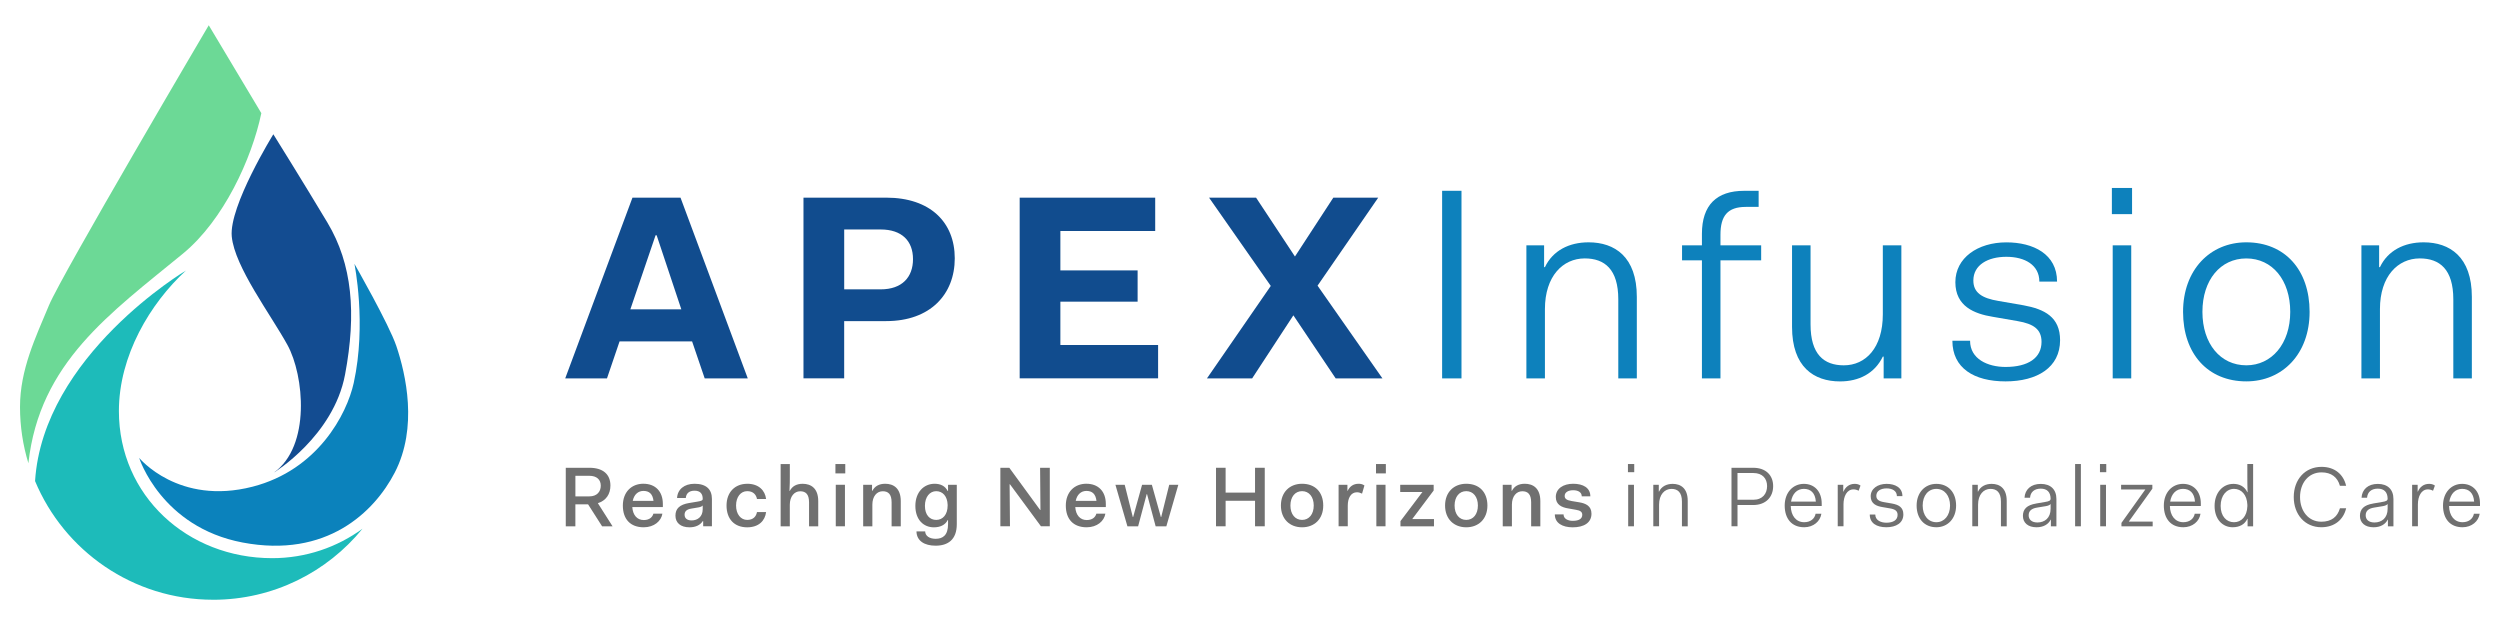
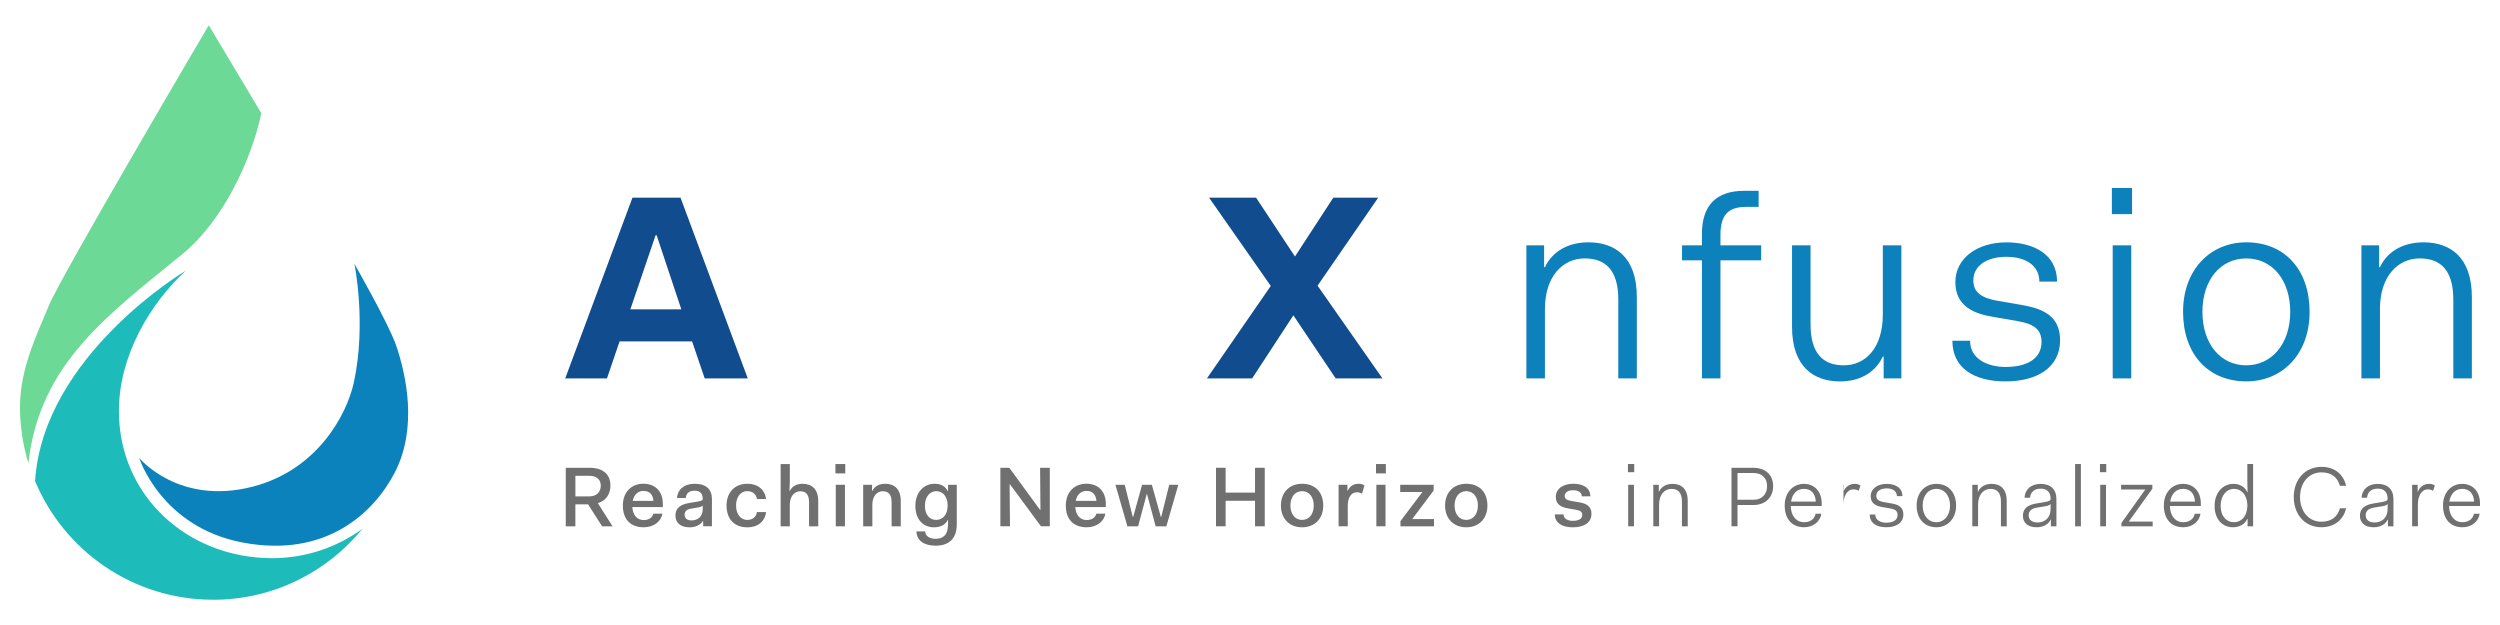
<svg xmlns="http://www.w3.org/2000/svg" width="200" height="50" viewBox="0 0 200 50" fill="none">
  <g clip-path="url(#clip0_1177_23024)">
    <path d="M50.597 15.813H54.442L59.822 30.272H56.376L55.367 27.31H49.566L48.558 30.272H45.217L50.597 15.813ZM50.429 24.746H54.506L52.531 18.82H52.447L50.429 24.746Z" fill="#114C8E" />
-     <path d="M64.278 15.812H70.897C74.427 15.812 76.381 17.788 76.381 20.666C76.381 23.544 74.427 25.688 70.897 25.688H67.534V30.269H64.278V15.81V15.812ZM67.536 18.356V23.148H70.456C72.158 23.148 73.04 22.181 73.04 20.732C73.04 19.283 72.158 18.358 70.456 18.358H67.536V18.356Z" fill="#114C8E" />
-     <path d="M81.572 15.814H92.416V18.482H84.83V21.634H91.009V24.134H84.83V27.6H92.648V30.268H81.574V15.81L81.572 15.814Z" fill="#114C8E" />
    <path d="M101.663 22.875L96.725 15.813H100.486L103.596 20.521L106.665 15.813H110.257L105.404 22.853L110.594 30.27H106.853L103.47 25.227L100.172 30.27H96.557L101.663 22.873V22.875Z" fill="#114C8E" />
-     <path d="M115.37 15.263H116.919V30.272H115.37V15.263Z" fill="#0D81BC" />
    <path d="M122.111 19.626H123.528V21.371H123.594C124.227 20.04 125.536 19.386 127.085 19.386C129.179 19.386 130.946 20.543 130.946 23.749V30.272H129.463V23.945C129.463 21.545 128.372 20.673 126.779 20.673C125.033 20.673 123.594 22.09 123.594 24.73V30.27H122.111V19.624V19.626Z" fill="#0D81BC" />
    <path d="M136.154 20.827H134.564V19.628H136.154V18.711C136.154 16.399 137.332 15.265 139.534 15.265H140.691V16.552H139.666C138.205 16.552 137.637 17.272 137.637 18.777V19.628H140.893V20.827H137.637V30.272H136.154V20.827Z" fill="#0D81BC" />
    <path d="M143.361 19.627H144.844V25.954C144.844 28.353 145.913 29.226 147.506 29.226C149.251 29.226 150.626 27.829 150.626 25.147V19.627H152.109V30.273H150.692V28.528H150.626C149.972 29.881 148.707 30.513 147.202 30.513C145.108 30.513 143.363 29.356 143.363 26.15V19.627H143.361Z" fill="#0D81BC" />
    <path d="M157.606 27.262C157.606 28.724 159.023 29.356 160.442 29.356C162.253 29.356 163.322 28.636 163.322 27.349C163.322 26.346 162.69 25.91 161.425 25.691L159.417 25.343C157.956 25.103 156.429 24.515 156.429 22.573C156.429 20.632 158.218 19.389 160.508 19.389C162.668 19.389 164.565 20.327 164.565 22.529H163.148C163.148 21.198 161.991 20.544 160.508 20.544C159.025 20.544 157.868 21.198 157.868 22.441C157.868 23.422 158.567 23.858 159.876 24.076L161.883 24.424C163.562 24.731 164.807 25.363 164.807 27.216C164.807 29.398 162.974 30.511 160.444 30.511C157.914 30.511 156.191 29.442 156.191 27.261H157.608L157.606 27.262Z" fill="#0D81BC" />
    <path d="M168.95 15.037H170.565V17.131H168.95V15.037ZM169.016 19.627H170.499V30.272H169.016V19.627Z" fill="#0D81BC" />
    <path d="M179.706 19.386C182.783 19.386 184.768 21.589 184.768 24.948C184.768 28.306 182.608 30.51 179.706 30.51C176.63 30.51 174.645 28.306 174.645 24.948C174.645 21.589 176.804 19.386 179.706 19.386ZM179.706 29.225C181.736 29.225 183.219 27.502 183.219 24.95C183.219 22.398 181.78 20.675 179.706 20.675C177.633 20.675 176.194 22.398 176.194 24.95C176.194 27.502 177.633 29.225 179.706 29.225Z" fill="#0D81BC" />
    <path d="M188.913 19.626H190.33V21.371H190.396C191.029 20.04 192.338 19.386 193.887 19.386C195.98 19.386 197.748 20.543 197.748 23.749V30.272H196.265V23.945C196.265 21.545 195.174 20.673 193.581 20.673C191.835 20.673 190.396 22.09 190.396 24.73V30.27H188.913V19.624V19.626Z" fill="#0D81BC" />
    <path d="M45.262 37.422H47.153C48.248 37.422 48.834 37.952 48.834 38.845C48.834 39.525 48.488 40.05 47.828 40.254L49.005 42.105H48.168L47.045 40.344H46.03V42.105H45.262V37.424V37.422ZM46.032 38.062V39.71H47.149C47.756 39.71 48.062 39.335 48.062 38.853C48.062 38.371 47.736 38.064 47.149 38.064H46.032V38.062Z" fill="#707070" />
    <path d="M51.477 38.7C52.41 38.7 53.028 39.293 53.028 40.319V40.564H50.584C50.624 41.21 50.972 41.604 51.503 41.604C51.973 41.604 52.203 41.352 52.271 41.094H52.992C52.896 41.687 52.331 42.183 51.495 42.183C50.434 42.183 49.828 41.536 49.828 40.447C49.828 39.359 50.522 38.698 51.475 38.698L51.477 38.7ZM50.618 40.069H52.279C52.217 39.519 51.939 39.273 51.477 39.273C51.048 39.273 50.722 39.565 50.62 40.069H50.618Z" fill="#707070" />
    <path d="M55.143 40.239L55.789 40.131C56.116 40.077 56.218 40.035 56.218 39.907C56.218 39.505 56.02 39.255 55.565 39.255C55.111 39.255 54.891 39.493 54.865 39.839H54.164C54.204 39.153 54.737 38.702 55.565 38.702C56.498 38.702 56.954 39.145 56.954 39.919V42.103H56.254V41.688H56.22C56.022 42.009 55.641 42.185 55.159 42.185C54.43 42.185 54.036 41.81 54.036 41.252C54.036 40.694 54.362 40.367 55.145 40.237L55.143 40.239ZM56.218 40.435C56.15 40.517 56.034 40.566 55.877 40.592L55.305 40.688C54.917 40.75 54.767 40.92 54.767 41.178C54.767 41.45 54.957 41.634 55.331 41.634C55.801 41.634 56.216 41.342 56.216 40.744V40.437L56.218 40.435Z" fill="#707070" />
    <path d="M59.776 38.701C60.694 38.701 61.205 39.232 61.287 39.918H60.558C60.496 39.578 60.258 39.292 59.776 39.292C59.259 39.292 58.885 39.754 58.885 40.443C58.885 41.131 59.259 41.593 59.776 41.593C60.266 41.593 60.496 41.307 60.558 40.967H61.287C61.205 41.653 60.703 42.186 59.776 42.186C58.755 42.186 58.123 41.533 58.123 40.444C58.123 39.356 58.817 38.703 59.776 38.703V38.701Z" fill="#707070" />
    <path d="M62.453 37.124H63.187V38.151C63.187 38.375 63.187 38.831 63.159 39.268H63.187C63.377 38.893 63.732 38.703 64.214 38.703C64.874 38.703 65.459 39.057 65.459 40.092V42.106H64.724V40.186C64.724 39.526 64.446 39.302 64.016 39.302C63.539 39.302 63.185 39.724 63.185 40.377V42.104H62.451V37.122L62.453 37.124Z" fill="#707070" />
    <path d="M66.834 37.123H67.622V37.872H66.834V37.123ZM66.862 38.782H67.596V42.103H66.862V38.782Z" fill="#707070" />
    <path d="M69.054 38.783H69.763V39.266H69.791C69.981 38.891 70.335 38.701 70.817 38.701C71.478 38.701 72.062 39.055 72.062 40.09V42.104H71.328V40.184C71.328 39.524 71.05 39.3 70.619 39.3C70.149 39.3 69.789 39.702 69.789 40.368V42.104H69.054V38.783Z" fill="#707070" />
    <path d="M74.014 42.512C74.02 42.88 74.368 43.104 74.85 43.104C75.443 43.104 75.843 42.804 75.843 41.934V41.607H75.815C75.611 42.01 75.203 42.186 74.712 42.186C73.876 42.186 73.229 41.573 73.229 40.471C73.229 39.368 73.915 38.701 74.766 38.701C75.243 38.701 75.611 38.877 75.815 39.28H75.843V38.783H76.543V41.934C76.543 43.184 75.823 43.655 74.848 43.655C73.963 43.655 73.331 43.275 73.317 42.512H74.012H74.014ZM74.898 41.593C75.423 41.593 75.811 41.171 75.811 40.443V40.388C75.791 39.694 75.409 39.294 74.898 39.294C74.388 39.294 73.994 39.742 73.994 40.471C73.994 41.199 74.382 41.593 74.898 41.593Z" fill="#707070" />
    <path d="M80.029 37.422H80.744L83.208 40.796H83.236L83.208 37.422H83.984V42.103H83.276L80.798 38.743H80.77L80.798 42.103H80.029V37.422Z" fill="#707070" />
    <path d="M86.914 38.7C87.847 38.7 88.466 39.293 88.466 40.319V40.564H86.022C86.062 41.21 86.41 41.604 86.94 41.604C87.411 41.604 87.641 41.352 87.709 41.094H88.43C88.333 41.687 87.769 42.183 86.932 42.183C85.872 42.183 85.265 41.536 85.265 40.447C85.265 39.359 85.96 38.698 86.912 38.698L86.914 38.7ZM86.058 40.069H87.717C87.655 39.519 87.377 39.273 86.914 39.273C86.486 39.273 86.16 39.565 86.058 40.069Z" fill="#707070" />
    <path d="M89.228 38.783H89.977L90.624 41.361H90.652L91.366 38.783H92.149L92.869 41.361H92.897L93.538 38.783H94.266L93.308 42.104H92.451L91.764 39.532H91.736L91.05 42.104H90.193L89.234 38.783H89.228Z" fill="#707070" />
    <path d="M97.281 37.422H98.049V39.409H100.403V37.422H101.18V42.103H100.403V40.062H98.049V42.103H97.281V37.422Z" fill="#707070" />
    <path d="M104.166 38.701C105.201 38.701 105.859 39.362 105.859 40.443C105.859 41.523 105.151 42.184 104.166 42.184C103.181 42.184 102.473 41.523 102.473 40.443C102.473 39.362 103.187 38.701 104.166 38.701ZM104.166 41.593C104.724 41.593 105.099 41.137 105.099 40.443C105.099 39.748 104.724 39.292 104.166 39.292C103.608 39.292 103.233 39.748 103.233 40.443C103.233 41.137 103.608 41.593 104.166 41.593Z" fill="#707070" />
    <path d="M107.085 38.783H107.793V39.266H107.814C107.978 38.911 108.27 38.701 108.692 38.701C108.828 38.701 108.984 38.721 109.155 38.837L108.964 39.49C108.814 39.416 108.686 39.382 108.556 39.382C108.06 39.382 107.822 39.864 107.822 40.443V42.102H107.087V38.781L107.085 38.783Z" fill="#707070" />
    <path d="M110.08 37.123H110.868V37.872H110.08V37.123ZM110.108 38.782H110.842V42.103H110.108V38.782Z" fill="#707070" />
    <path d="M112.019 38.783H114.693V39.239L112.978 41.525H114.719V42.104H112.037V41.689L113.792 39.362H112.017V38.783H112.019Z" fill="#707070" />
    <path d="M117.3 38.701C118.334 38.701 118.993 39.362 118.993 40.443C118.993 41.523 118.284 42.184 117.3 42.184C116.315 42.184 115.606 41.523 115.606 40.443C115.606 39.362 116.321 38.701 117.3 38.701ZM117.3 41.593C117.858 41.593 118.232 41.137 118.232 40.443C118.232 39.748 117.858 39.292 117.3 39.292C116.741 39.292 116.367 39.748 116.367 40.443C116.367 41.137 116.741 41.593 117.3 41.593Z" fill="#707070" />
-     <path d="M120.219 38.783H120.927V39.266H120.955C121.145 38.891 121.5 38.701 121.982 38.701C122.643 38.701 123.227 39.055 123.227 40.09V42.104H122.492V40.184C122.492 39.524 122.214 39.3 121.784 39.3C121.314 39.3 120.953 39.702 120.953 40.368V42.104H120.219V38.783Z" fill="#707070" />
    <path d="M125.084 41.151C125.084 41.519 125.459 41.667 125.819 41.667C126.329 41.667 126.581 41.491 126.581 41.185C126.581 40.941 126.411 40.839 126.077 40.783L125.465 40.675C124.954 40.593 124.464 40.388 124.464 39.762C124.464 39.081 125.07 38.701 125.853 38.701C126.635 38.701 127.228 39.013 127.228 39.708H126.541C126.541 39.382 126.249 39.218 125.855 39.218C125.461 39.218 125.174 39.382 125.174 39.674C125.174 39.898 125.33 40.014 125.725 40.082L126.337 40.184C126.862 40.272 127.318 40.477 127.318 41.097C127.318 41.825 126.705 42.186 125.821 42.186C124.99 42.186 124.386 41.846 124.386 41.151H125.086H125.084Z" fill="#707070" />
    <path d="M130.235 37.122H130.739V37.775H130.235V37.122ZM130.255 38.783H130.717V42.104H130.255V38.783Z" fill="#707070" />
    <path d="M132.262 38.783H132.704V39.327H132.724C132.922 38.913 133.331 38.709 133.813 38.709C134.465 38.709 135.018 39.069 135.018 40.07V42.105H134.555V40.132C134.555 39.383 134.215 39.111 133.719 39.111C133.174 39.111 132.726 39.554 132.726 40.376V42.103H132.264V38.783H132.262Z" fill="#707070" />
    <path d="M138.517 37.422H140.252C141.279 37.422 141.852 38.028 141.852 38.891C141.852 39.754 141.279 40.402 140.252 40.402H139.001V42.103H138.519V37.422H138.517ZM138.999 37.844V39.98H140.272C141.001 39.98 141.367 39.497 141.367 38.891C141.367 38.285 140.999 37.842 140.272 37.842H138.999V37.844Z" fill="#707070" />
    <path d="M144.308 38.709C145.138 38.709 145.737 39.293 145.737 40.288V40.478H143.261C143.275 41.255 143.683 41.777 144.336 41.777C144.86 41.777 145.18 41.477 145.248 41.097H145.711C145.622 41.703 145.078 42.18 144.336 42.18C143.335 42.18 142.776 41.493 142.776 40.444C142.776 39.395 143.443 38.709 144.308 38.709ZM143.281 40.13H145.268C145.22 39.435 144.854 39.109 144.31 39.109C143.765 39.109 143.385 39.498 143.283 40.13H143.281Z" fill="#707070" />
-     <path d="M147.018 38.783H147.46V39.327H147.48C147.636 38.953 147.95 38.709 148.371 38.709C148.513 38.709 148.677 38.729 148.841 38.845L148.691 39.259C148.541 39.177 148.399 39.151 148.277 39.151C147.746 39.151 147.48 39.716 147.48 40.348V42.103H147.018V38.783Z" fill="#707070" />
+     <path d="M147.018 38.783H147.46V39.327H147.48C147.636 38.953 147.95 38.709 148.371 38.709C148.513 38.709 148.677 38.729 148.841 38.845L148.691 39.259C148.541 39.177 148.399 39.151 148.277 39.151C147.746 39.151 147.48 39.716 147.48 40.348V42.103V38.783Z" fill="#707070" />
    <path d="M150.023 41.165C150.023 41.621 150.466 41.817 150.908 41.817C151.472 41.817 151.807 41.593 151.807 41.191C151.807 40.879 151.609 40.742 151.214 40.674L150.588 40.566C150.131 40.492 149.655 40.308 149.655 39.702C149.655 39.095 150.214 38.709 150.928 38.709C151.603 38.709 152.193 39.001 152.193 39.69H151.751C151.751 39.275 151.39 39.071 150.928 39.071C150.466 39.071 150.105 39.275 150.105 39.664C150.105 39.97 150.324 40.106 150.732 40.174L151.358 40.282C151.883 40.378 152.269 40.574 152.269 41.153C152.269 41.833 151.697 42.18 150.908 42.18C150.119 42.18 149.581 41.845 149.581 41.165H150.023Z" fill="#707070" />
    <path d="M154.909 38.709C155.867 38.709 156.488 39.395 156.488 40.444C156.488 41.493 155.813 42.18 154.909 42.18C153.95 42.18 153.33 41.493 153.33 40.444C153.33 39.395 154.004 38.709 154.909 38.709ZM154.909 41.777C155.541 41.777 156.004 41.239 156.004 40.444C156.004 39.65 155.555 39.111 154.909 39.111C154.262 39.111 153.814 39.65 153.814 40.444C153.814 41.239 154.262 41.777 154.909 41.777Z" fill="#707070" />
    <path d="M157.781 38.783H158.224V39.327H158.244C158.442 38.913 158.85 38.709 159.332 38.709C159.985 38.709 160.537 39.069 160.537 40.07V42.105H160.075V40.132C160.075 39.383 159.735 39.111 159.238 39.111C158.694 39.111 158.246 39.554 158.246 40.376V42.103H157.783V38.783H157.781Z" fill="#707070" />
    <path d="M162.886 40.281L163.6 40.159C163.941 40.105 164.049 40.051 164.049 39.881C164.035 39.37 163.77 39.092 163.26 39.092C162.75 39.092 162.437 39.364 162.403 39.821H161.961C161.995 39.168 162.471 38.712 163.26 38.712C164.049 38.712 164.513 39.154 164.513 39.923V42.106H164.071V41.576H164.051C163.861 41.964 163.452 42.182 162.922 42.182C162.227 42.182 161.833 41.814 161.833 41.27C161.833 40.725 162.153 40.405 162.888 40.283L162.886 40.281ZM164.049 40.321C163.975 40.409 163.838 40.463 163.668 40.491L162.968 40.607C162.497 40.681 162.293 40.894 162.293 41.226C162.293 41.558 162.532 41.798 162.994 41.798C163.566 41.798 164.049 41.452 164.049 40.695V40.321Z" fill="#707070" />
    <path d="M166.009 37.122H166.471V42.104H166.009V37.122Z" fill="#707070" />
    <path d="M167.997 37.122H168.501V37.775H167.997V37.122ZM168.017 38.783H168.479V42.104H168.017V38.783Z" fill="#707070" />
    <path d="M169.69 38.783H172.188V39.095L170.302 41.729H172.214V42.104H169.716V41.831L171.627 39.157H169.688V38.783H169.69Z" fill="#707070" />
    <path d="M174.638 38.709C175.469 38.709 176.067 39.293 176.067 40.288V40.478H173.591C173.605 41.255 174.014 41.777 174.666 41.777C175.19 41.777 175.511 41.477 175.579 41.097H176.041C175.953 41.703 175.409 42.18 174.666 42.18C173.665 42.18 173.107 41.493 173.107 40.444C173.107 39.395 173.773 38.709 174.638 38.709ZM173.611 40.13H175.599C175.551 39.435 175.184 39.109 174.64 39.109C174.096 39.109 173.715 39.498 173.613 40.13H173.611Z" fill="#707070" />
    <path d="M178.659 38.709C179.169 38.709 179.577 38.927 179.787 39.376H179.807C179.787 39.05 179.787 38.307 179.787 38.137V37.122H180.25V42.104H179.807V41.505H179.787C179.577 41.968 179.135 42.18 178.617 42.18C177.794 42.18 177.167 41.539 177.167 40.473C177.167 39.406 177.834 38.711 178.659 38.711V38.709ZM178.721 41.778C179.305 41.778 179.761 41.315 179.789 40.505V40.383C179.761 39.58 179.307 39.109 178.721 39.109C178.134 39.109 177.652 39.634 177.652 40.471C177.652 41.307 178.122 41.778 178.721 41.778Z" fill="#707070" />
    <path d="M185.722 37.348C186.797 37.348 187.483 37.966 187.69 38.865H187.193C187.003 38.184 186.513 37.79 185.724 37.79C184.683 37.79 184.003 38.635 184.003 39.763C184.003 40.892 184.683 41.737 185.704 41.737C186.527 41.737 186.997 41.343 187.195 40.662H187.692C187.481 41.561 186.779 42.179 185.704 42.179C184.391 42.179 183.5 41.153 183.5 39.763C183.5 38.374 184.391 37.348 185.726 37.348H185.722Z" fill="#707070" />
    <path d="M189.848 40.281L190.562 40.159C190.902 40.105 191.011 40.051 191.011 39.881C190.997 39.37 190.732 39.092 190.222 39.092C189.712 39.092 189.399 39.364 189.365 39.821H188.923C188.957 39.168 189.433 38.712 190.222 38.712C191.011 38.712 191.475 39.154 191.475 39.923V42.106H191.033V41.576H191.013C190.822 41.964 190.414 42.182 189.884 42.182C189.189 42.182 188.795 41.814 188.795 41.27C188.795 40.725 189.115 40.405 189.85 40.283L189.848 40.281ZM191.011 40.321C190.936 40.409 190.8 40.463 190.63 40.491L189.93 40.607C189.459 40.681 189.255 40.894 189.255 41.226C189.255 41.558 189.493 41.798 189.956 41.798C190.528 41.798 191.011 41.452 191.011 40.695V40.321Z" fill="#707070" />
    <path d="M192.97 38.783H193.412V39.327H193.432C193.588 38.953 193.902 38.709 194.323 38.709C194.465 38.709 194.629 38.729 194.793 38.845L194.643 39.259C194.493 39.177 194.351 39.151 194.229 39.151C193.698 39.151 193.432 39.716 193.432 40.348V42.103H192.97V38.783Z" fill="#707070" />
    <path d="M196.972 38.709C197.803 38.709 198.401 39.293 198.401 40.288V40.478H195.925C195.939 41.255 196.348 41.777 197 41.777C197.524 41.777 197.845 41.477 197.913 41.097H198.375C198.287 41.703 197.743 42.18 197 42.18C195.999 42.18 195.441 41.493 195.441 40.444C195.441 39.395 196.107 38.709 196.972 38.709ZM195.943 40.13H197.931C197.883 39.435 197.516 39.109 196.972 39.109C196.428 39.109 196.047 39.498 195.945 40.13H195.943Z" fill="#707070" />
    <path d="M14.64 20.286C17.881 17.624 20.146 12.698 20.907 9.054L16.7 2.021C16.7 2.021 4.931 21.993 3.918 24.423C2.848 26.989 1.601 29.571 1.601 32.557C1.601 34.124 1.837 35.635 2.271 37.06C3.16 29.006 8.806 25.078 14.64 20.286Z" fill="#6CD996" />
    <path d="M17.044 47.981C21.867 47.981 26.172 45.765 29.001 42.297C26.973 43.778 24.475 44.653 21.773 44.653C14.996 44.653 9.512 39.661 9.512 32.882C9.512 28.453 12.012 24.273 14.874 21.644C14.874 21.644 3.446 28.437 2.805 38.486C5.129 44.06 10.629 47.979 17.046 47.979L17.044 47.981Z" fill="#1DBBBA" />
-     <path d="M21.867 10.742C21.867 10.742 18.31 16.491 18.541 18.92C18.771 21.35 21.665 25.171 22.998 27.601C24.331 30.03 24.875 35.689 21.911 37.808C21.911 37.808 26.678 34.888 27.603 29.971C28.528 25.053 28.182 21.128 26.196 17.811C24.211 14.495 21.867 10.742 21.867 10.742Z" fill="#134C91" />
    <path d="M11.133 36.631C11.133 36.631 14.268 40.466 20.214 38.933C25.42 37.59 27.746 33.138 28.298 30.637C29.339 25.911 28.354 21.107 28.354 21.107C28.354 21.107 31.116 25.931 31.709 27.688C32.467 29.942 33.448 34.195 31.578 37.81C29.941 40.97 26.124 44.675 19.409 43.402C12.885 42.165 11.133 36.631 11.133 36.631Z" fill="#0B82BC" />
  </g>
  <defs>
    <clipPath id="clip0_1177_23024">
      <rect width="196.8" height="45.96" fill="white" transform="translate(1.6 2.02)" />
    </clipPath>
  </defs>
</svg>